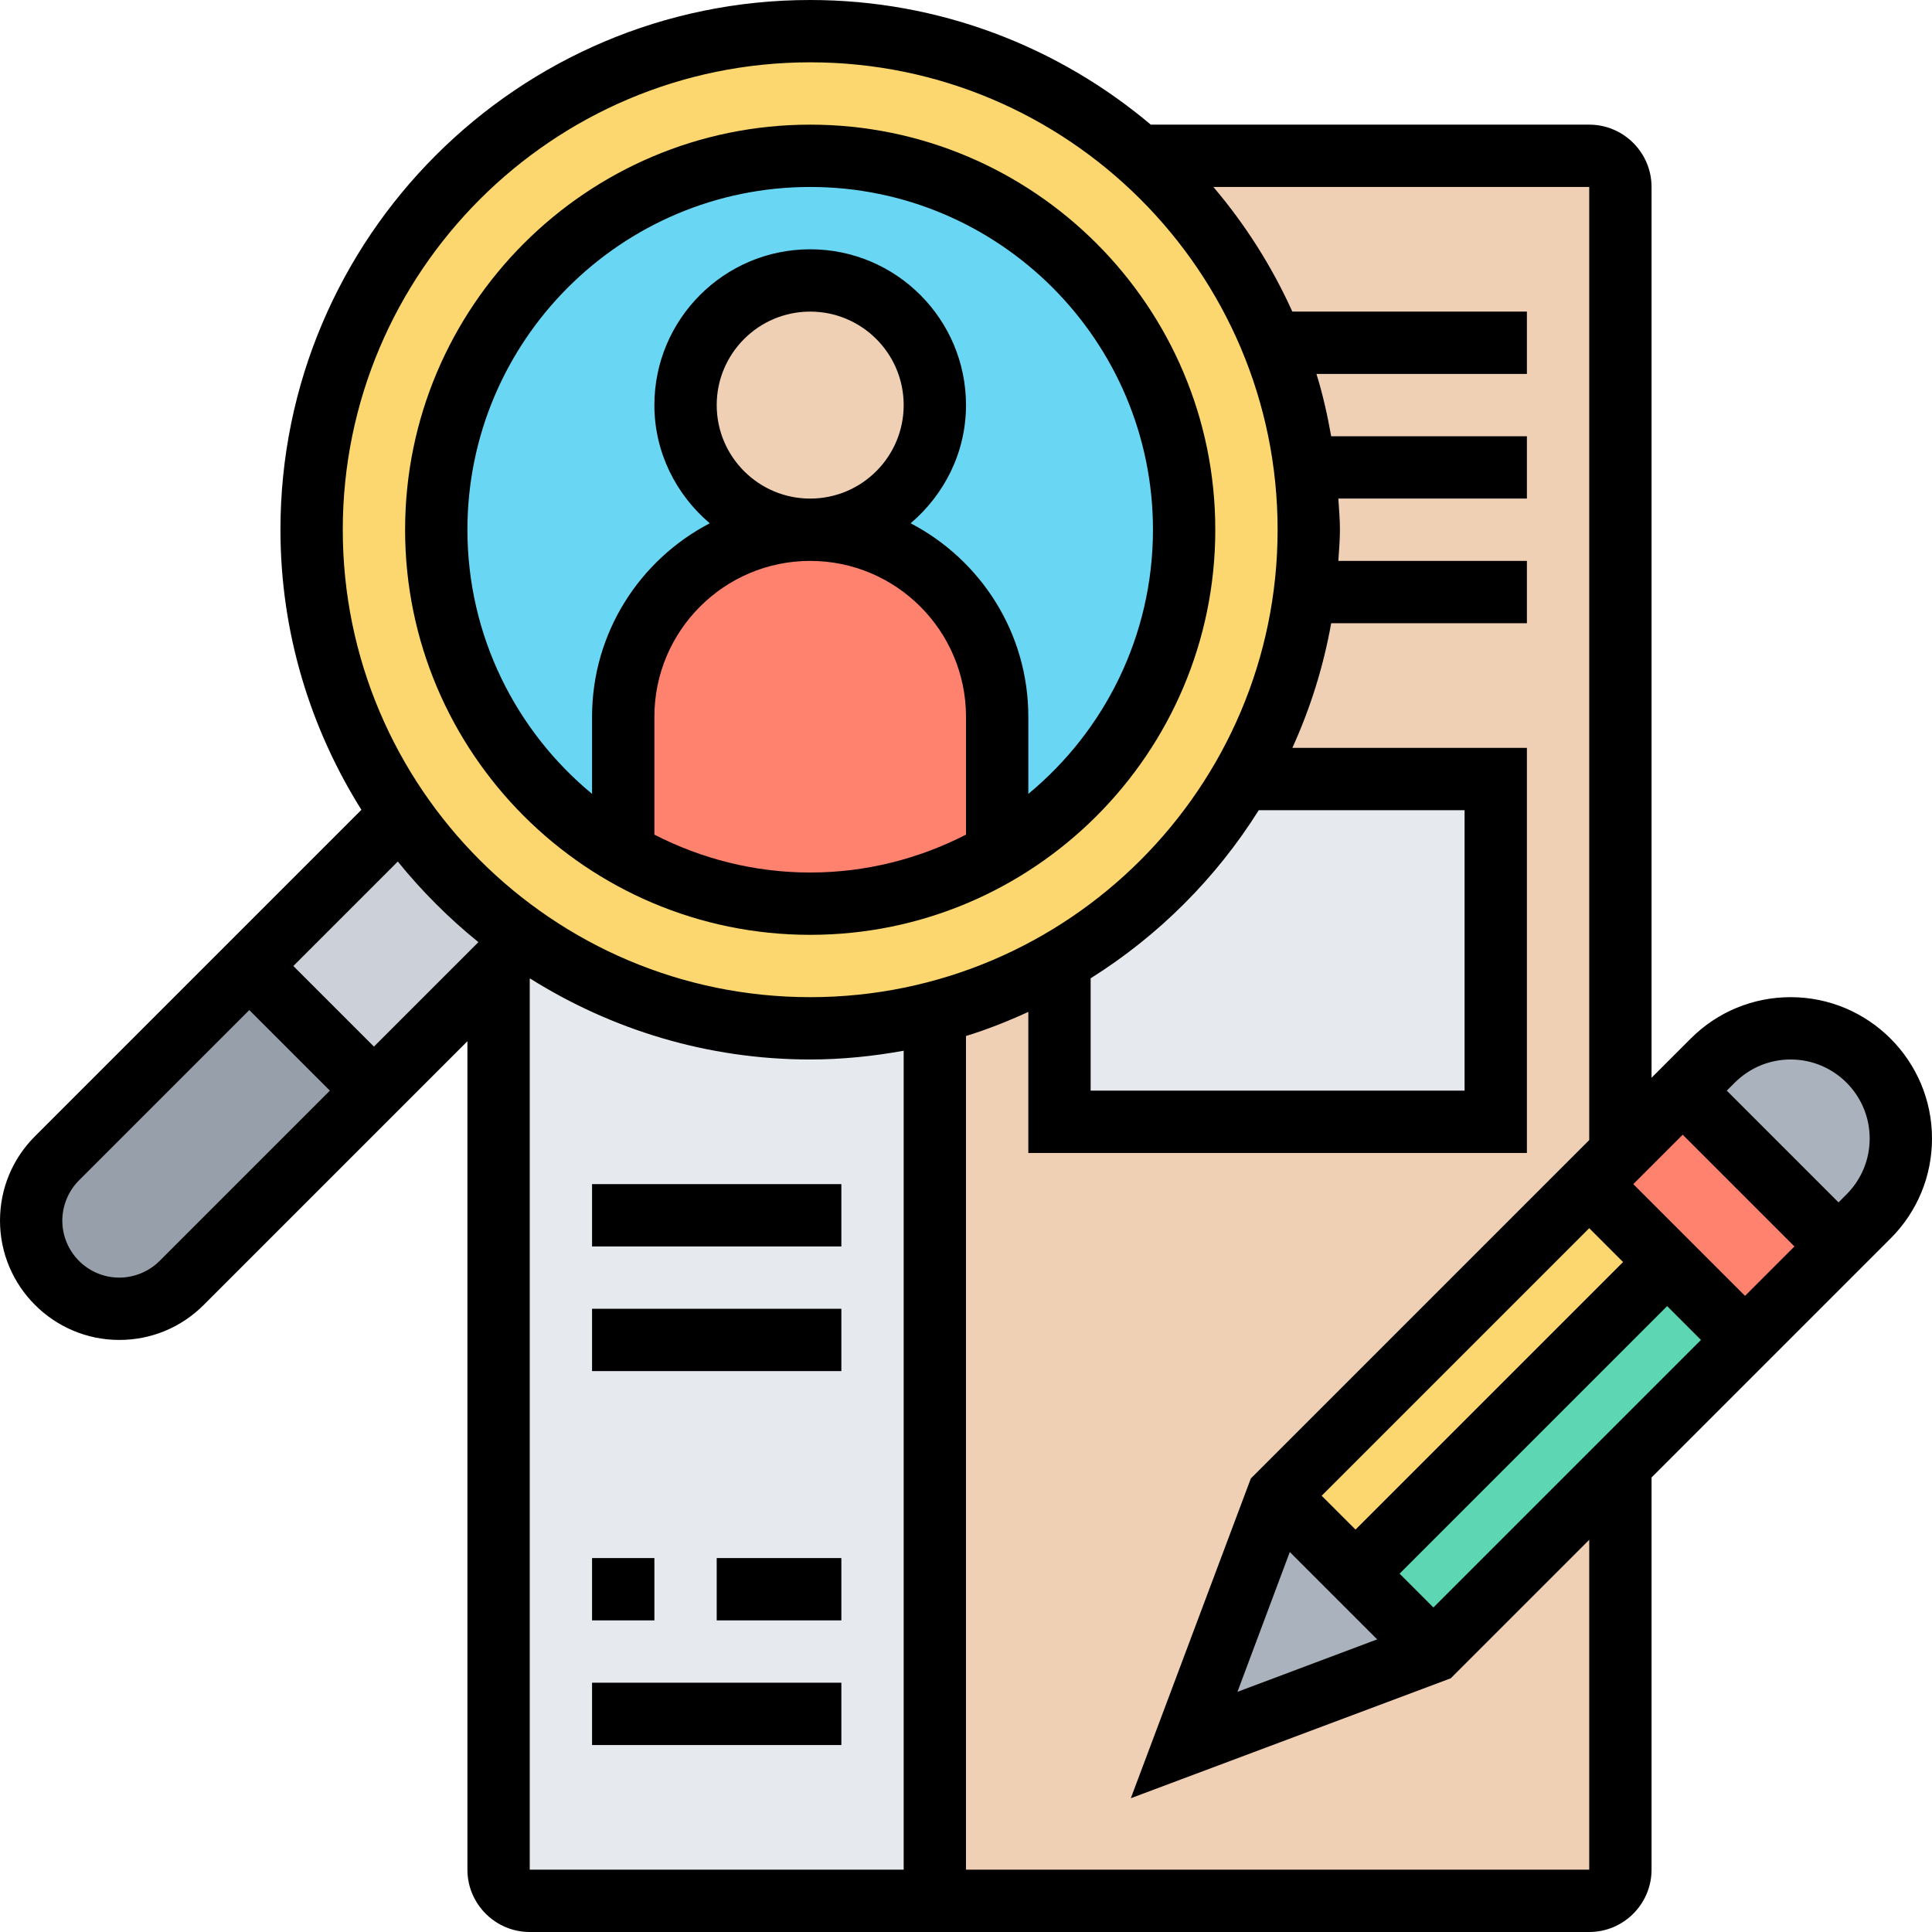
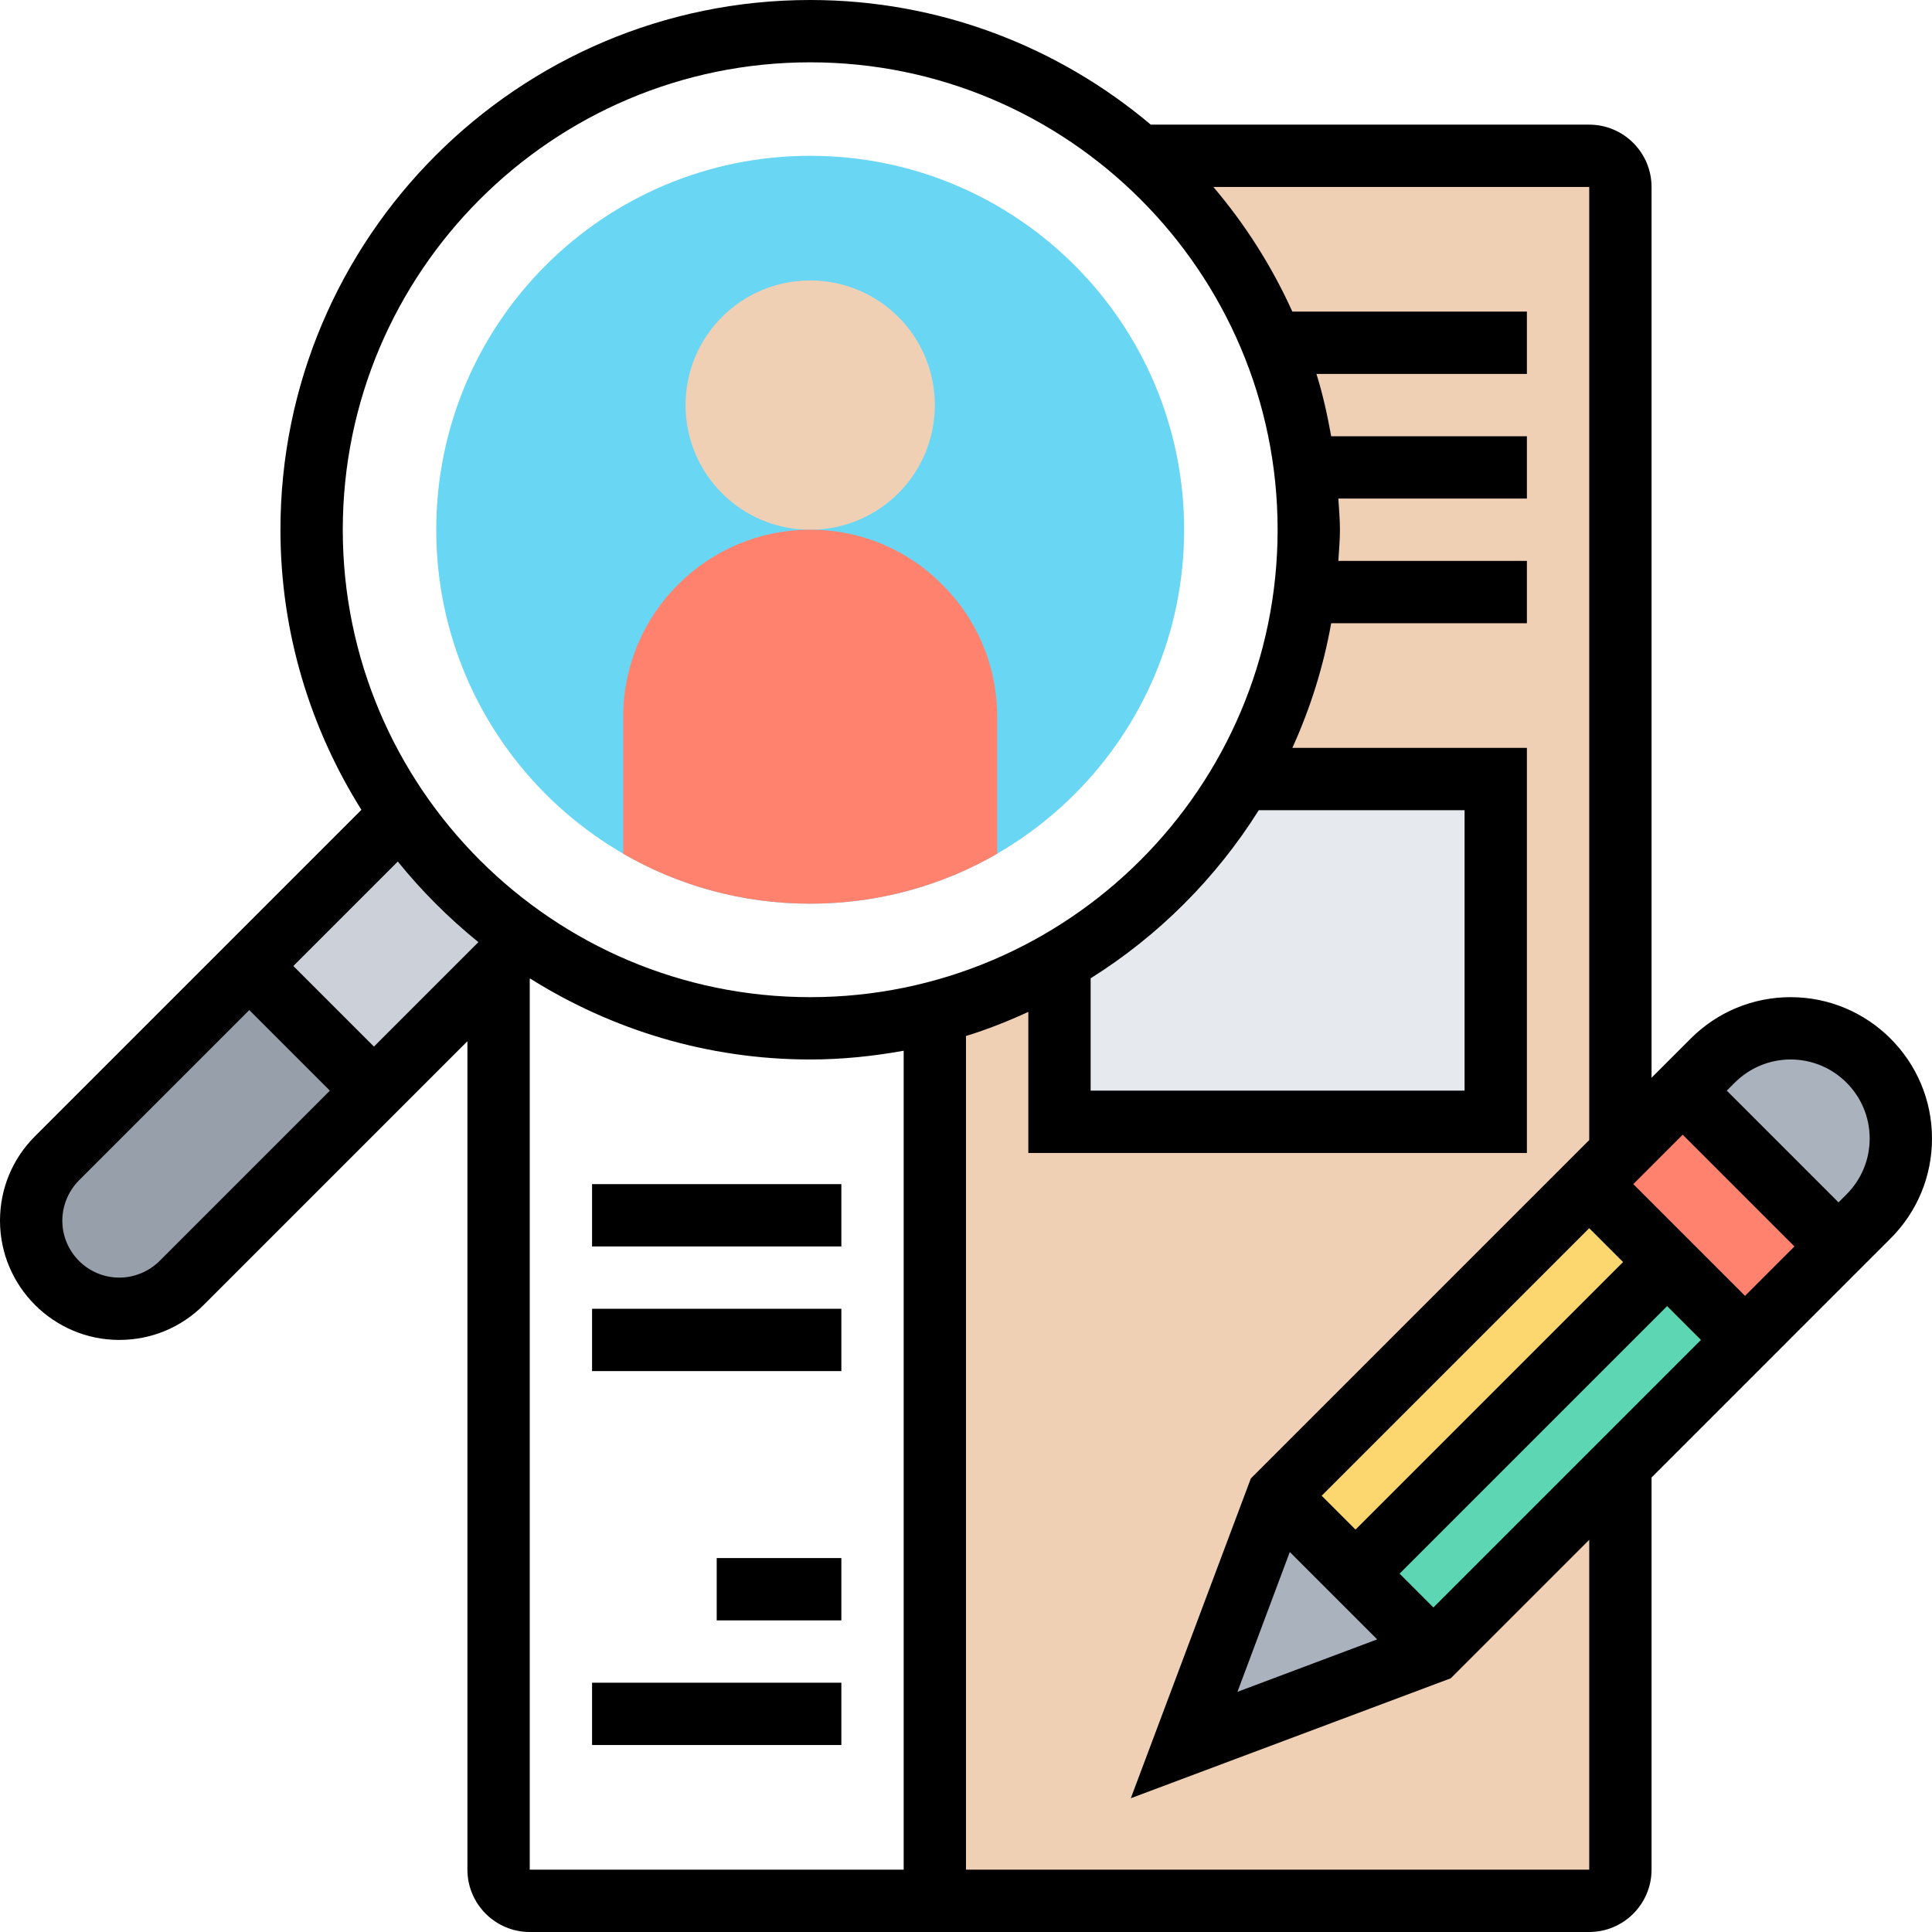
<svg xmlns="http://www.w3.org/2000/svg" height="62.0" preserveAspectRatio="xMidYMid meet" version="1.0" viewBox="0.0 0.0 62.0 62.0" width="62.0" zoomAndPan="magnify">
  <g>
    <g id="change1_1">
-       <path d="M 16 60 L 16 31 L 16.859 30.141 C 19.449 31.941 22.598 33 26 33 C 27.379 33 28.719 32.832 30 32.5 L 30 61 L 17 61 C 16.449 61 16 60.551 16 60" fill="#e6e9ed" />
-     </g>
+       </g>
    <g id="change2_1">
      <path d="M 51 5 L 36.59 5 C 39.441 7.52 41.379 11.031 41.879 15 C 41.961 15.66 42 16.32 42 17 C 42 17.68 41.961 18.34 41.879 19 C 41.609 21.16 40.91 23.191 39.859 25 L 48 25 L 48 36 L 34 36 L 34 31 L 33.941 30.891 C 32.719 31.602 31.402 32.141 30 32.5 L 30 61 L 51 61 C 51.551 61 52 60.551 52 60 L 52 47 L 46 53 L 38 56 L 41 48 L 52 37 L 52 6 C 52 5.449 51.551 5 51 5" fill="#f0d0b4" />
    </g>
    <g id="change1_2">
      <path d="M 48 25 L 48 36 L 34 36 L 34 31 L 33.941 30.891 C 36.402 29.488 38.441 27.449 39.859 25 L 48 25" fill="#e6e9ed" />
    </g>
    <g id="change3_1">
      <path d="M 12 35 L 5.832 41.168 C 5.301 41.699 4.582 42 3.832 42 C 3.051 42 2.34 41.68 1.832 41.168 C 1.32 40.66 1 39.949 1 39.168 C 1 38.418 1.301 37.699 1.832 37.168 L 8 31 L 12 35" fill="#969faa" />
    </g>
    <g id="change4_1">
      <path d="M 12.859 26.141 C 13.949 27.699 15.301 29.051 16.859 30.141 L 12 35 L 8 31 L 12.859 26.141" fill="#ccd1d9" />
    </g>
    <g id="change5_1">
-       <path d="M 41.879 15 C 41.961 15.66 42 16.32 42 17 C 42 17.68 41.961 18.34 41.879 19 C 41.609 21.16 40.91 23.191 39.859 25 C 38.441 27.449 36.402 29.488 33.941 30.891 C 32.719 31.602 31.402 32.141 30 32.5 C 28.719 32.832 27.379 33 26 33 C 22.598 33 19.449 31.941 16.859 30.141 C 15.301 29.051 13.949 27.699 12.859 26.141 C 11.059 23.551 10 20.398 10 17 C 10 8.16 17.16 1 26 1 C 30.059 1 33.762 2.512 36.582 5 L 36.59 5 C 39.441 7.52 41.379 11.031 41.879 15" fill="#fcd770" />
-     </g>
+       </g>
    <g id="change6_1">
      <path d="M 38 17 C 38 23.629 32.629 29 26 29 C 19.371 29 14 23.629 14 17 C 14 10.371 19.371 5 26 5 C 32.629 5 38 10.371 38 17" fill="#69d6f4" />
    </g>
    <g id="change2_2">
      <path d="M 26 9 C 28.211 9 30 10.789 30 13 C 30 15.211 28.211 17 26 17 C 23.789 17 22 15.211 22 13 C 22 10.789 23.789 9 26 9" fill="#f0d0b4" />
    </g>
    <g id="change7_1">
      <path d="M 32 27.391 L 32 27.398 C 30.238 28.418 28.191 29 26 29 C 23.809 29 21.762 28.418 20 27.398 L 20 23 C 20 19.691 22.691 17 26 17 C 27.66 17 29.16 17.668 30.238 18.762 C 31.332 19.84 32 21.34 32 23 L 32 27.391" fill="#ff826e" />
    </g>
    <g id="change7_2">
      <path d="M 52 37 L 54 35 L 59 40 L 56 43 L 51 38 L 52 37" fill="#ff826e" />
    </g>
    <g id="change8_1">
      <path d="M 61 36.539 C 61 37.469 60.629 38.371 59.961 39.039 L 59 40 L 54 35 L 54.961 34.039 C 55.629 33.371 56.531 33 57.461 33 C 58.441 33 59.32 33.402 59.961 34.039 C 60.598 34.68 61 35.559 61 36.539" fill="#aab2bd" />
    </g>
    <g id="change8_2">
      <path d="M 46 53 L 38 56 L 41 48 L 46 53" fill="#aab2bd" />
    </g>
    <g id="change9_1">
      <path d="M 56 43 L 46 53 L 43.5 50.5 L 53.5 40.5 L 56 43" fill="#5cd6b3" />
    </g>
    <g id="change5_2">
      <path d="M 53.5 40.5 L 43.5 50.5 L 41 48 L 51 38 L 53.5 40.5" fill="#fcd770" />
    </g>
    <g id="change10_1">
      <path d="M 59.258 38.328 L 59 38.586 L 55.414 35 L 55.672 34.742 C 56.152 34.266 56.785 34 57.465 34 C 58.863 34 60 35.137 60 36.535 C 60 37.215 59.734 37.848 59.258 38.328 Z M 51 60 L 31 60 L 31 33.246 C 31.688 33.035 32.352 32.77 33 32.473 L 33 37 L 49 37 L 49 24 L 41.473 24 C 42.047 22.738 42.469 21.402 42.719 20 L 49 20 L 49 18 L 42.949 18 C 42.969 17.668 43 17.336 43 17 C 43 16.664 42.969 16.332 42.949 16 L 49 16 L 49 14 L 42.719 14 C 42.598 13.32 42.449 12.648 42.246 12 L 49 12 L 49 10 L 41.473 10 C 40.816 8.547 39.961 7.203 38.938 6 L 51 6 L 51 36.586 L 40.141 47.445 L 36.289 57.707 L 46.555 53.859 L 51 49.414 Z M 17 31.414 L 17.012 31.402 C 19.621 33.039 22.699 34 26 34 C 27.027 34 28.023 33.895 29 33.719 L 29 60 L 17 60 Z M 5.121 40.465 C 4.781 40.805 4.309 41 3.828 41 C 2.82 41 2 40.18 2 39.172 C 2 38.691 2.195 38.219 2.535 37.879 L 8 32.414 L 10.586 35 Z M 15.352 30.234 L 12 33.586 L 9.414 31 L 12.766 27.648 C 13.535 28.598 14.402 29.465 15.352 30.234 Z M 35 31.395 C 37.18 30.027 39.027 28.18 40.395 26 L 47 26 L 47 35 L 35 35 Z M 26 2 C 34.273 2 41 8.73 41 17 C 41 25.27 34.273 32 26 32 C 17.727 32 11 25.27 11 17 C 11 8.73 17.727 2 26 2 Z M 52.414 38 L 54 36.414 L 57.586 40 L 56 41.586 Z M 46 51.586 L 44.914 50.5 L 53.5 41.914 L 54.586 43 Z M 41.391 49.805 L 44.195 52.609 L 39.711 54.293 Z M 51 39.414 L 52.086 40.5 L 43.5 49.086 L 42.414 48 Z M 62 36.535 C 62 34.035 59.965 32 57.465 32 C 56.254 32 55.113 32.473 54.258 33.328 L 53 34.586 L 53 6 C 53 4.898 52.102 4 51 4 L 36.93 4 C 33.973 1.508 30.16 0 26 0 C 16.625 0 9 7.625 9 17 C 9 20.301 9.961 23.379 11.598 25.988 L 1.121 36.465 C 0.398 37.188 0 38.148 0 39.172 C 0 41.281 1.719 43 3.828 43 C 4.852 43 5.812 42.602 6.535 41.879 L 15 33.414 L 15 60 C 15 61.102 15.898 62 17 62 L 51 62 C 52.102 62 53 61.102 53 60 L 53 47.414 L 60.672 39.742 C 61.527 38.887 62 37.746 62 36.535" fill="inherit" />
    </g>
    <g id="change10_2">
-       <path d="M 26 6 C 32.066 6 37 10.934 37 17 C 37 20.406 35.441 23.461 33 25.477 L 33 23 C 33 20.301 31.465 17.961 29.223 16.793 C 30.301 15.875 31 14.523 31 13 C 31 10.242 28.758 8 26 8 C 23.242 8 21 10.242 21 13 C 21 14.523 21.699 15.875 22.777 16.793 C 20.535 17.961 19 20.301 19 23 L 19 25.477 C 16.559 23.461 15 20.406 15 17 C 15 10.934 19.934 6 26 6 Z M 23 13 C 23 11.344 24.344 10 26 10 C 27.656 10 29 11.344 29 13 C 29 14.656 27.656 16 26 16 C 24.344 16 23 14.656 23 13 Z M 21 26.785 L 21 23 C 21 20.242 23.242 18 26 18 C 28.758 18 31 20.242 31 23 L 31 26.785 C 29.496 27.555 27.801 28 26 28 C 24.199 28 22.504 27.555 21 26.785 Z M 26 30 C 33.168 30 39 24.168 39 17 C 39 9.832 33.168 4 26 4 C 18.832 4 13 9.832 13 17 C 13 24.168 18.832 30 26 30" fill="inherit" />
-     </g>
+       </g>
    <g id="change10_3">
      <path d="M 19 38 L 19 40 L 27 40 L 27 38 L 19 38" fill="inherit" />
    </g>
    <g id="change10_4">
      <path d="M 19 44 L 27 44 L 27 42 L 19 42 L 19 44" fill="inherit" />
    </g>
    <g id="change10_5">
-       <path d="M 21 50 L 19 50 L 19 52 L 21 52 L 21 50" fill="inherit" />
-     </g>
+       </g>
    <g id="change10_6">
      <path d="M 23 52 L 27 52 L 27 50 L 23 50 L 23 52" fill="inherit" />
    </g>
    <g id="change10_7">
      <path d="M 19 56 L 27 56 L 27 54 L 19 54 L 19 56" fill="inherit" />
    </g>
  </g>
</svg>